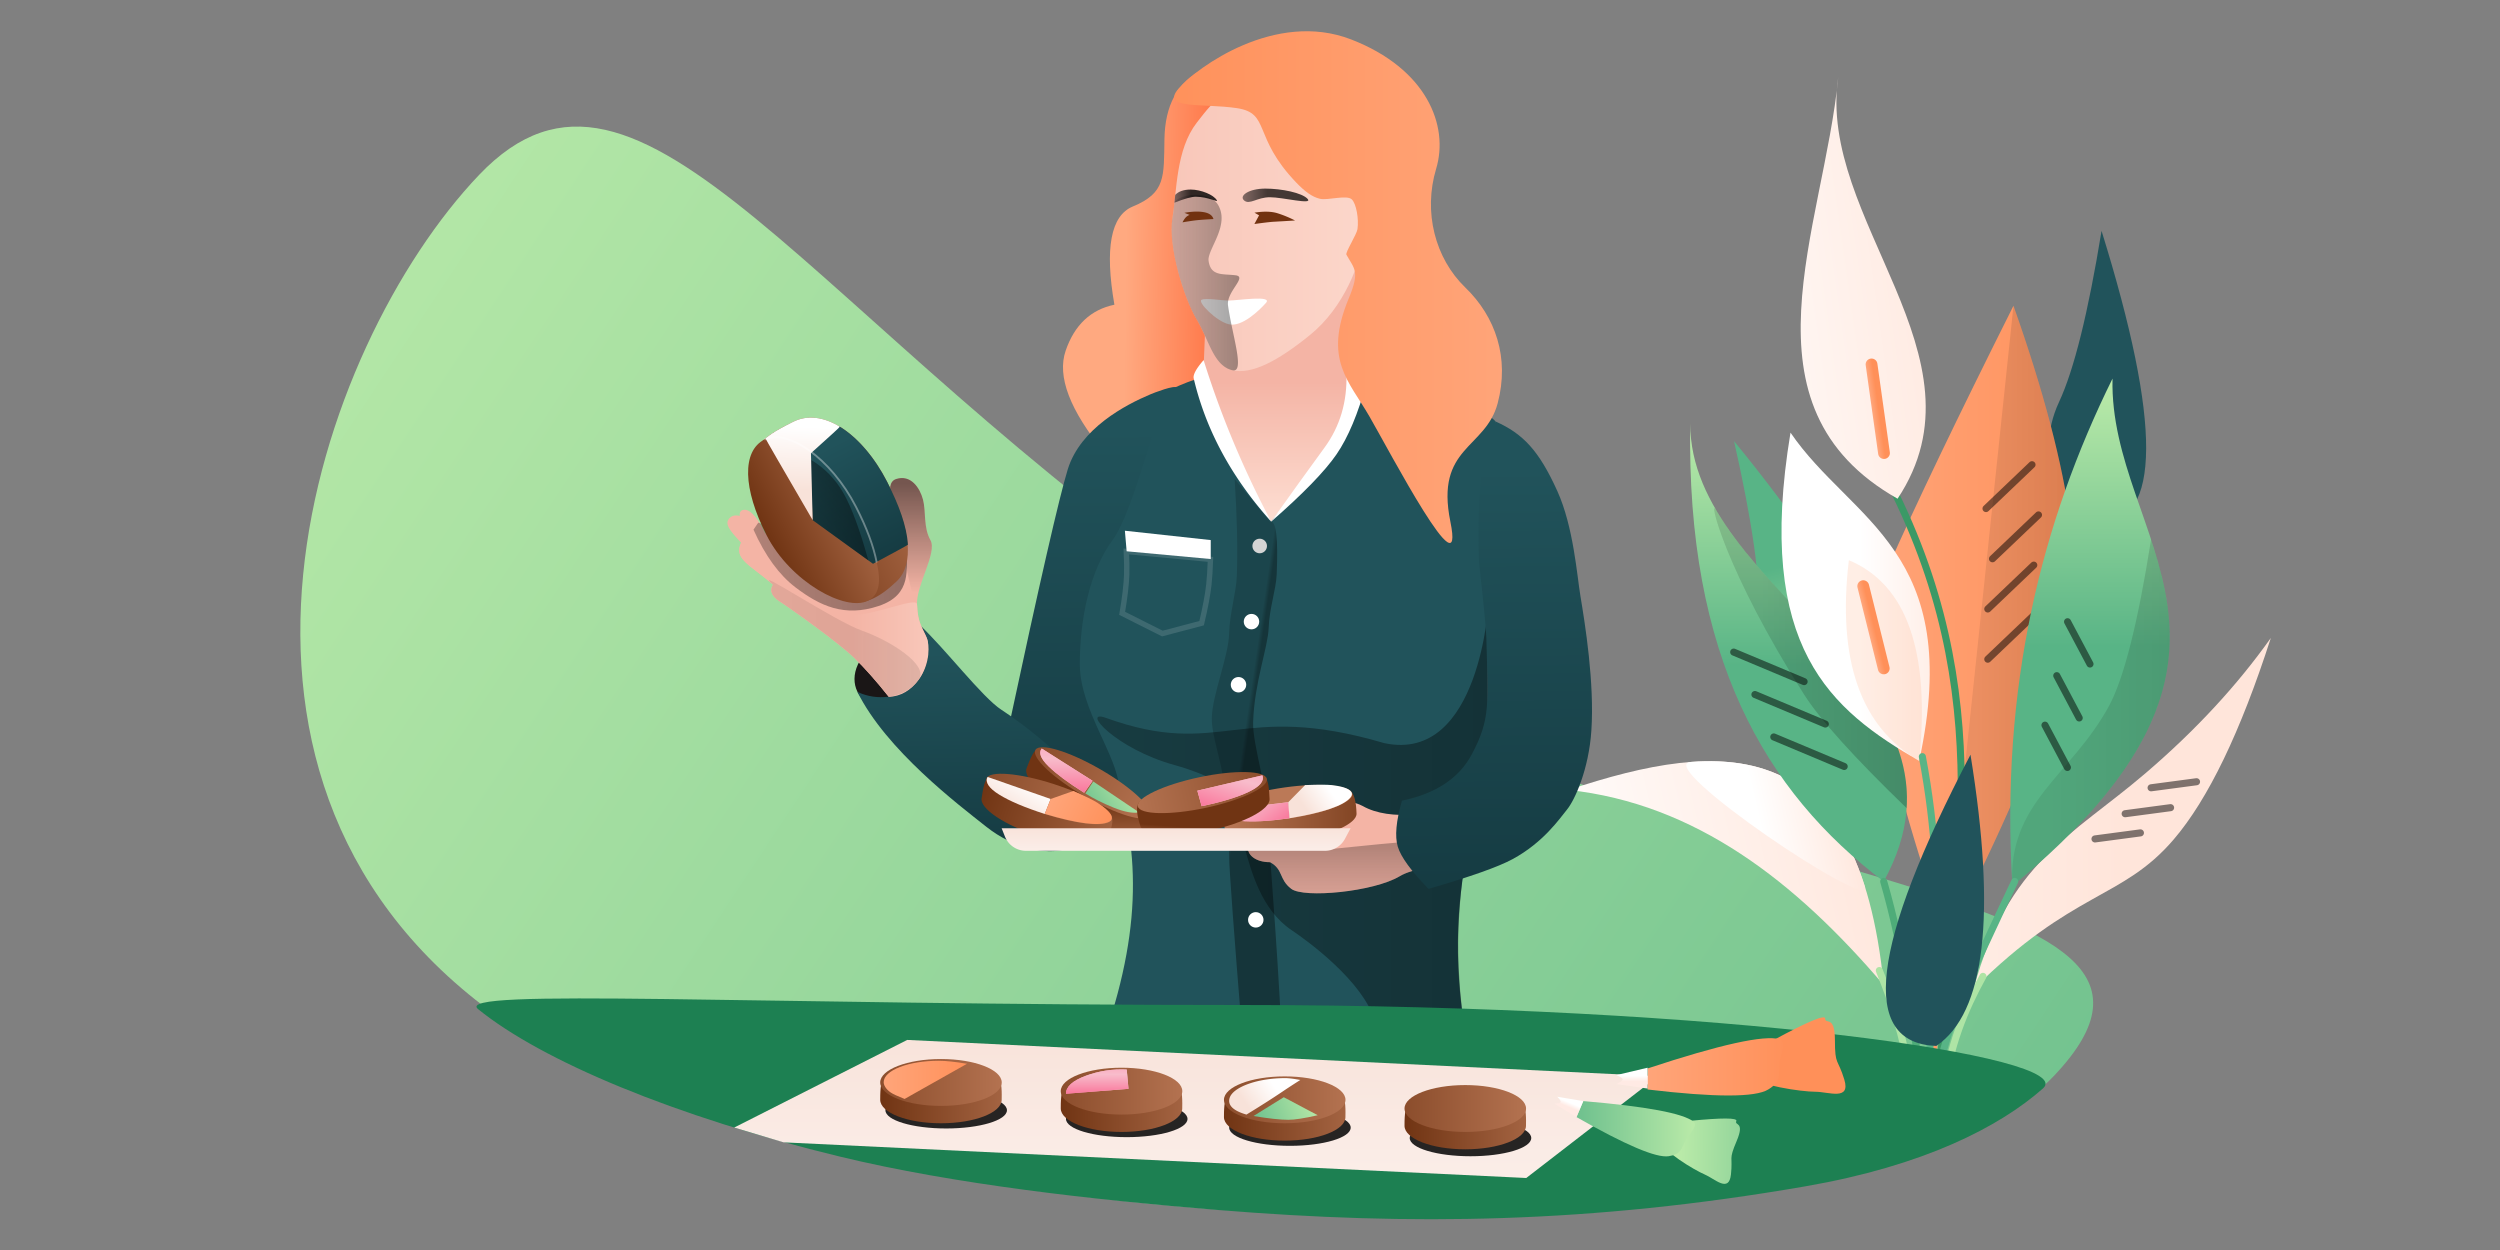
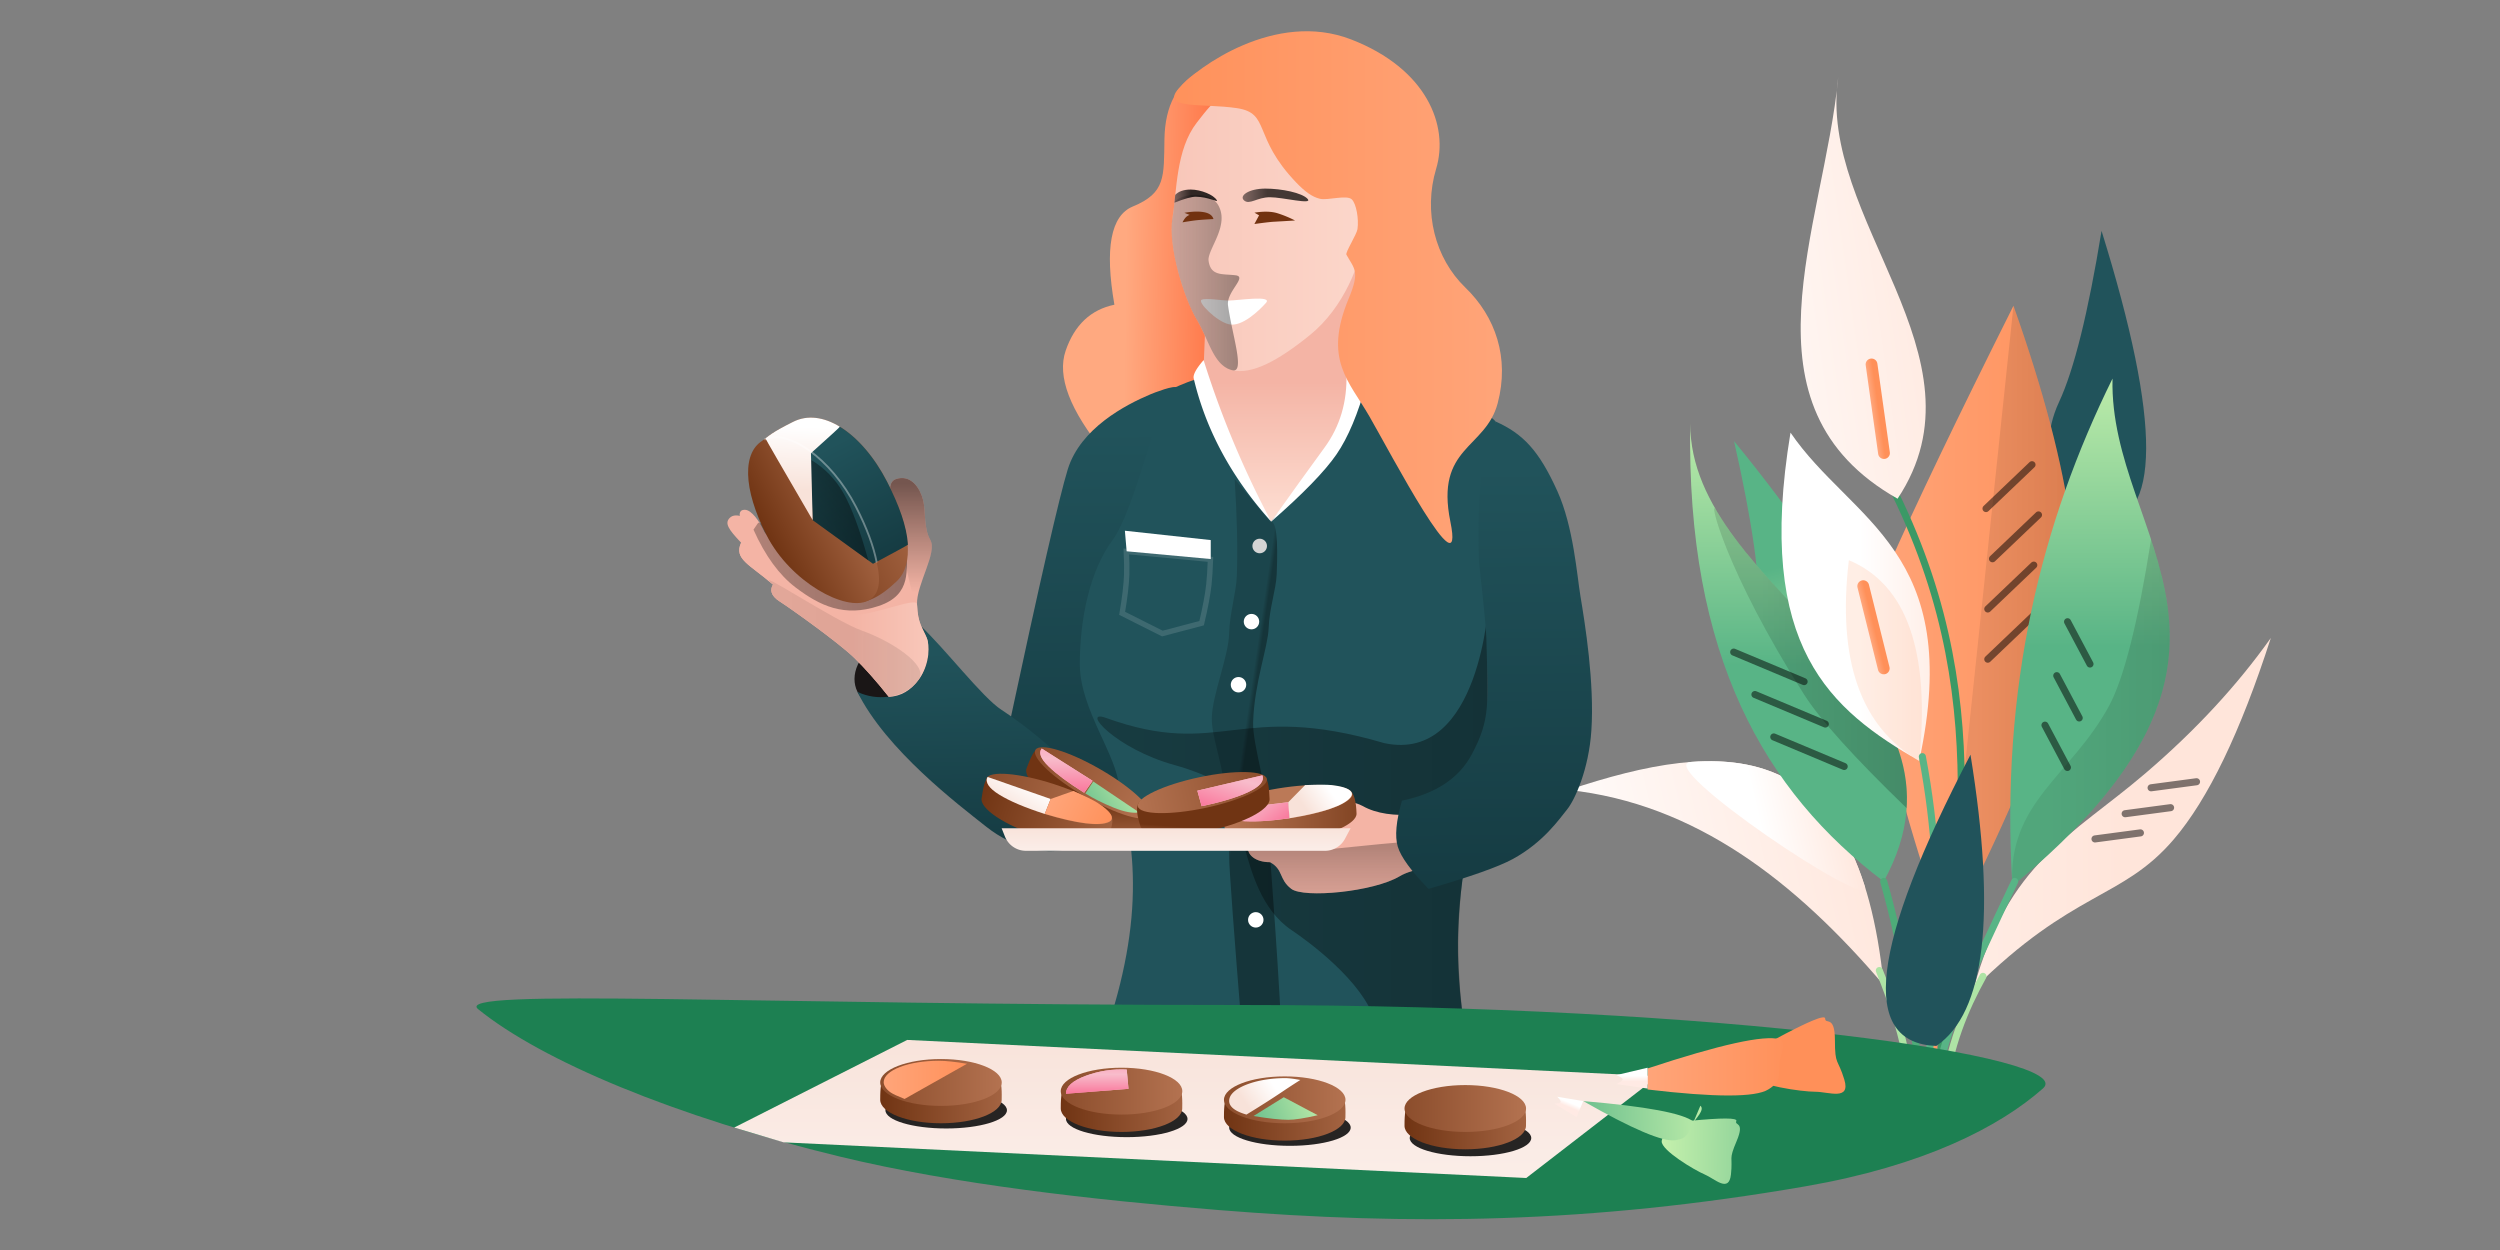
<svg xmlns="http://www.w3.org/2000/svg" xmlns:xlink="http://www.w3.org/1999/xlink" width="1440" height="720">
  <rect width="100%" height="100%" fill="#808080" stroke="none" />
  <defs>
    <linearGradient x1="-36.491%" y1="84.496%" x2="133.07%" y2="16.3%" id="a">
      <stop stop-color="#58B486" offset="0%" />
      <stop stop-color="#CFF6B0" offset="100%" />
    </linearGradient>
    <linearGradient x1="-146.6%" y1="31.644%" x2="50%" y2="31.644%" id="b">
      <stop stop-color="#FFF" offset="0%" />
      <stop stop-color="#FFE5DA" offset="100%" />
    </linearGradient>
    <linearGradient x1="54.667%" y1="0%" x2="56.588%" y2="-30.444%" id="c">
      <stop stop-color="#21535B" offset="0%" />
      <stop stop-color="#3B7F78" offset="100%" />
    </linearGradient>
    <linearGradient x1="43.721%" y1="3.703%" x2="43.721%" y2="107.989%" id="d">
      <stop stop-color="#58B486" offset="0%" />
      <stop stop-color="#58B486" offset="39.374%" />
      <stop stop-color="#CFF6B0" offset="100%" />
    </linearGradient>
    <linearGradient x1="-19.633%" y1="31.644%" x2="104.586%" y2="31.644%" id="e">
      <stop stop-color="#FFF" offset="0%" />
      <stop stop-color="#FFE5DA" offset="100%" />
    </linearGradient>
    <linearGradient x1="50%" y1="31.644%" x2="104.586%" y2="31.644%" id="f">
      <stop stop-color="#FFF" offset="0%" />
      <stop stop-color="#FFE5DA" offset="100%" />
    </linearGradient>
    <linearGradient x1="-20.621%" y1="56.934%" x2="103.133%" y2="56.934%" id="g">
      <stop stop-color="#FFA980" offset="0%" />
      <stop stop-color="#FF9059" offset="100%" />
    </linearGradient>
    <linearGradient x1="24.152%" y1="56.934%" x2="146.815%" y2="56.934%" id="h">
      <stop stop-opacity=".4" offset="0%" />
      <stop offset="100%" />
    </linearGradient>
    <linearGradient x1="50%" y1="100%" x2="50%" y2="-9.354%" id="i">
      <stop stop-color="#58B486" offset="0%" />
      <stop stop-color="#58B486" offset="43.112%" />
      <stop stop-color="#CFF6B0" offset="100%" />
    </linearGradient>
    <linearGradient x1="24.152%" y1="56.934%" x2="146.815%" y2="56.934%" id="j">
      <stop stop-opacity=".4" offset="0%" />
      <stop offset="100%" />
    </linearGradient>
    <linearGradient x1="50%" y1="100%" x2="50%" y2="-9.354%" id="k">
      <stop stop-color="#58B486" offset="0%" />
      <stop stop-color="#58B486" offset="43.112%" />
      <stop stop-color="#CFF6B0" offset="100%" />
    </linearGradient>
    <linearGradient x1="24.152%" y1="56.934%" x2="146.815%" y2="56.934%" id="l">
      <stop stop-opacity=".4" offset="0%" />
      <stop offset="100%" />
    </linearGradient>
    <linearGradient x1="-19.633%" y1="31.644%" x2="104.586%" y2="31.644%" id="m">
      <stop stop-color="#FFF" offset="0%" />
      <stop stop-color="#FFE5DA" offset="100%" />
    </linearGradient>
    <linearGradient x1="-4.669%" y1="56.934%" x2="57.74%" y2="56.934%" id="n">
      <stop stop-color="#FFA980" offset="0%" />
      <stop stop-color="#FF9059" offset="100%" />
    </linearGradient>
    <linearGradient x1="50%" y1="31.644%" x2="104.586%" y2="31.644%" id="o">
      <stop stop-color="#FFF" offset="0%" />
      <stop stop-color="#FFE5DA" offset="100%" />
    </linearGradient>
    <linearGradient x1="-4.669%" y1="56.934%" x2="57.74%" y2="56.934%" id="p">
      <stop stop-color="#FFA980" offset="0%" />
      <stop stop-color="#FF9059" offset="100%" />
    </linearGradient>
    <linearGradient x1="54.606%" y1="0%" x2="56.501%" y2="-30.444%" id="q">
      <stop stop-color="#21535B" offset="0%" />
      <stop stop-color="#3B7F78" offset="100%" />
    </linearGradient>
    <linearGradient x1="78.289%" y1="66.22%" x2="38.259%" y2="41.945%" id="r">
      <stop stop-color="#FFA980" offset="0%" />
      <stop stop-color="#FF6A3A" offset="100%" />
    </linearGradient>
    <linearGradient x1="48.14%" y1="10.051%" x2="48.419%" y2="109.445%" id="t">
      <stop stop-color="#21535B" offset="0%" />
      <stop stop-color="#143940" offset="100%" />
    </linearGradient>
    <linearGradient x1="61.407%" y1="0%" x2="66.103%" y2="-30.444%" id="v">
      <stop stop-color="#21535B" offset="0%" />
      <stop stop-color="#3B7F78" offset="100%" />
    </linearGradient>
    <linearGradient x1="60.253%" y1="108.174%" x2="60.253%" y2="50%" id="w">
      <stop stop-color="#FFE5DA" offset="0%" />
      <stop stop-color="#F4B4A5" offset="100%" />
    </linearGradient>
    <linearGradient x1="212.095%" y1="39.203%" x2="-85.75%" y2="39.203%" id="x">
      <stop stop-color="#F4B4A5" offset="0%" />
      <stop stop-color="#FFE5DA" offset="100%" />
    </linearGradient>
    <linearGradient x1="208.045%" y1="42.154%" x2="13.874%" y2="42.154%" id="y">
      <stop stop-color="#C99B9B" stop-opacity=".46" offset="0%" />
      <stop offset="100%" />
    </linearGradient>
    <linearGradient x1="180.402%" y1="42.154%" x2="62.051%" y2="42.154%" id="z">
      <stop stop-color="#C99B9B" stop-opacity=".46" offset="0%" />
      <stop offset="100%" />
    </linearGradient>
    <linearGradient x1="180.402%" y1="42.154%" x2="62.051%" y2="42.154%" id="A">
      <stop stop-color="#C99B9B" stop-opacity=".46" offset="0%" />
      <stop offset="100%" />
    </linearGradient>
    <linearGradient x1="-20.621%" y1="56.934%" x2="103.133%" y2="56.934%" id="B">
      <stop stop-color="#FFA980" offset="0%" />
      <stop stop-color="#FF9059" offset="100%" />
    </linearGradient>
    <linearGradient x1="50.625%" y1="40.474%" x2="48.488%" y2="37.623%" id="C">
      <stop offset="0%" />
      <stop stop-opacity=".46" offset="100%" />
    </linearGradient>
    <linearGradient x1="103.633%" y1="40.474%" x2="-79.688%" y2="40.474%" id="D">
      <stop offset="0%" />
      <stop stop-opacity=".46" offset="100%" />
    </linearGradient>
    <linearGradient x1="158.606%" y1="39.203%" x2="60.253%" y2="39.203%" id="E">
      <stop stop-color="#FFE5DA" offset="0%" />
      <stop stop-color="#F4B4A5" offset="100%" />
    </linearGradient>
    <linearGradient x1="20.468%" y1="17.585%" x2="20.468%" y2="170.625%" id="F">
      <stop offset="0%" />
      <stop stop-color="#C99B9B" stop-opacity=".46" offset="100%" />
    </linearGradient>
    <linearGradient x1="47.765%" y1="10.051%" x2="48.101%" y2="109.445%" id="G">
      <stop stop-color="#21535B" offset="0%" />
      <stop stop-color="#143940" offset="100%" />
    </linearGradient>
    <linearGradient x1="50%" y1="55.123%" x2="177.233%" y2="55.123%" id="H">
      <stop stop-color="#1A1616" offset="0%" />
      <stop stop-color="#48200A" offset="100%" />
    </linearGradient>
    <linearGradient x1="37.27%" y1="11.459%" x2="39.182%" y2="107.35%" id="I">
      <stop stop-color="#21535B" offset="0%" />
      <stop stop-color="#143940" offset="100%" />
    </linearGradient>
    <linearGradient x1="158.606%" y1="39.203%" x2="100%" y2="39.203%" id="J">
      <stop stop-color="#FFE5DA" offset="0%" />
      <stop stop-color="#F4B4A5" offset="100%" />
    </linearGradient>
    <linearGradient x1="158.606%" y1="39.203%" x2="100%" y2="39.203%" id="K">
      <stop stop-color="#FFE5DA" offset="0%" />
      <stop stop-color="#F4B4A5" offset="100%" />
    </linearGradient>
    <linearGradient x1="100%" y1="6.485%" x2="100%" y2="78.993%" id="L">
      <stop offset="0%" />
      <stop stop-opacity="0" offset="100%" />
    </linearGradient>
    <linearGradient x1="158.606%" y1="39.203%" x2="60.253%" y2="39.203%" id="M">
      <stop stop-color="#FFE5DA" offset="0%" />
      <stop stop-color="#F4B4A5" offset="100%" />
    </linearGradient>
    <linearGradient x1="103.633%" y1="40.474%" x2="-79.688%" y2="40.474%" id="N">
      <stop offset="0%" />
      <stop stop-opacity=".46" offset="100%" />
    </linearGradient>
    <linearGradient x1="0%" y1="55.357%" x2="145.007%" y2="55.357%" id="O">
      <stop stop-color="#703413" offset="0%" />
      <stop stop-color="#BB7957" offset="100%" />
    </linearGradient>
    <linearGradient x1="0%" y1="55.357%" x2="145.007%" y2="55.357%" id="P">
      <stop stop-color="#703413" offset="0%" />
      <stop stop-color="#BB7957" offset="100%" />
    </linearGradient>
    <linearGradient x1="45.288%" y1="10.051%" x2="45.995%" y2="109.445%" id="Q">
      <stop stop-color="#21535B" offset="0%" />
      <stop stop-color="#143940" offset="100%" />
    </linearGradient>
    <linearGradient x1="103.633%" y1="40.474%" x2="-79.688%" y2="40.474%" id="R">
      <stop offset="0%" />
      <stop stop-opacity=".46" offset="100%" />
    </linearGradient>
    <linearGradient x1="61.282%" y1="12.414%" x2="33.829%" y2="76.31%" id="S">
      <stop stop-color="#FFF" offset="0%" />
      <stop stop-color="#F8E2D9" offset="100%" />
    </linearGradient>
    <linearGradient x1="103.633%" y1="44.358%" x2="-79.809%" y2="42.669%" id="T">
      <stop offset="0%" />
      <stop stop-opacity=".46" offset="100%" />
    </linearGradient>
    <linearGradient x1="65.689%" y1="42.317%" x2="126.806%" y2="77.593%" id="U">
      <stop stop-color="#703413" offset="0%" />
      <stop stop-color="#BB7957" offset="100%" />
    </linearGradient>
    <linearGradient x1="-67.967%" y1="55.357%" x2="118.359%" y2="55.357%" id="V">
      <stop stop-color="#703413" offset="0%" />
      <stop stop-color="#BB7957" offset="100%" />
    </linearGradient>
    <linearGradient x1="8.626%" y1="48.129%" x2="119.156%" y2="48.714%" id="W">
      <stop stop-color="#FB98B4" offset="0%" />
      <stop stop-color="#F6D8DC" offset="100%" />
    </linearGradient>
    <linearGradient x1="50%" y1="7.435%" x2="50%" y2="100%" id="Y">
      <stop stop-color="#F9B4C6" offset="0%" />
      <stop stop-color="#F8BCCB" offset="16.094%" />
      <stop stop-color="#F9789C" offset="100%" />
    </linearGradient>
    <linearGradient x1="-36.491%" y1="81.447%" x2="133.07%" y2="19.279%" id="Z">
      <stop stop-color="#58B486" offset="0%" />
      <stop stop-color="#CFF6B0" offset="100%" />
    </linearGradient>
    <linearGradient x1="0%" y1="50.66%" x2="132.582%" y2="57.507%" id="aa">
      <stop stop-color="#BB7957" offset="0%" />
      <stop stop-color="#703413" offset="100%" />
    </linearGradient>
    <linearGradient x1="-67.967%" y1="50.3%" x2="22.163%" y2="54.597%" id="ab">
      <stop stop-color="#703413" offset="0%" />
      <stop stop-color="#BB7957" offset="100%" />
    </linearGradient>
    <linearGradient x1="8.626%" y1="48.246%" x2="119.156%" y2="48.795%" id="ac">
      <stop stop-color="#FB98B4" offset="0%" />
      <stop stop-color="#F6D8DC" offset="100%" />
    </linearGradient>
    <linearGradient x1="50%" y1="7.435%" x2="50%" y2="100%" id="ae">
      <stop stop-color="#F9B4C6" offset="0%" />
      <stop stop-color="#F8BCCB" offset="16.094%" />
      <stop stop-color="#F9789C" offset="100%" />
    </linearGradient>
    <linearGradient x1="70.491%" y1="39.577%" x2="20.629%" y2="57.296%" id="af">
      <stop stop-color="#FFF" offset="0%" />
      <stop stop-color="#F8E2D9" offset="100%" />
    </linearGradient>
    <linearGradient x1="107.315%" y1="52.297%" x2="126.806%" y2="77.593%" id="ag">
      <stop stop-color="#703413" offset="0%" />
      <stop stop-color="#BB7957" offset="100%" />
    </linearGradient>
    <linearGradient x1="0%" y1="55.357%" x2="145.007%" y2="55.357%" id="ai">
      <stop stop-color="#703413" offset="0%" />
      <stop stop-color="#BB7957" offset="100%" />
    </linearGradient>
    <linearGradient x1="70.491%" y1="24.854%" x2="20.629%" y2="67.602%" id="aj">
      <stop stop-color="#FFF" offset="0%" />
      <stop stop-color="#F8E2D9" offset="100%" />
    </linearGradient>
    <linearGradient x1="-20.621%" y1="56.934%" x2="103.133%" y2="56.934%" id="ak">
      <stop stop-color="#FFA980" offset="0%" />
      <stop stop-color="#FF9059" offset="100%" />
    </linearGradient>
    <linearGradient x1="50%" y1="268.631%" x2="50%" y2="-13.247%" id="al">
      <stop stop-color="#FFF" offset="0%" />
      <stop stop-color="#F8E2D9" offset="100%" />
    </linearGradient>
    <linearGradient x1="50%" y1="0%" x2="50%" y2="44.77%" id="am">
      <stop stop-color="#FFEAE4" offset="0%" />
      <stop stop-color="#FFF" offset="100%" />
    </linearGradient>
    <linearGradient x1="50%" y1="47.195%" x2="-48.976%" y2="56.018%" id="an">
      <stop stop-color="#FFEAE4" offset="0%" />
      <stop stop-color="#FFF" offset="100%" />
    </linearGradient>
    <linearGradient x1="50%" y1="268.631%" x2="50%" y2="-13.247%" id="ap">
      <stop stop-color="#FFF" offset="0%" />
      <stop stop-color="#F8E2D9" offset="100%" />
    </linearGradient>
    <linearGradient x1="-14.623%" y1="40.474%" x2="-144.748%" y2="40.474%" id="aq">
      <stop offset="0%" />
      <stop stop-opacity=".46" offset="100%" />
    </linearGradient>
    <linearGradient x1="0%" y1="55.357%" x2="145.007%" y2="55.357%" id="ar">
      <stop stop-color="#703413" offset="0%" />
      <stop stop-color="#BB7957" offset="100%" />
    </linearGradient>
    <linearGradient x1="-67.967%" y1="55.357%" x2="118.359%" y2="55.357%" id="as">
      <stop stop-color="#703413" offset="0%" />
      <stop stop-color="#BB7957" offset="100%" />
    </linearGradient>
    <linearGradient x1="-20.621%" y1="56.934%" x2="103.133%" y2="56.934%" id="at">
      <stop stop-color="#FFA980" offset="0%" />
      <stop stop-color="#FF9059" offset="100%" />
    </linearGradient>
    <linearGradient x1="8.626%" y1="49.603%" x2="119.156%" y2="49.728%" id="au">
      <stop stop-color="#FB98B4" offset="0%" />
      <stop stop-color="#F6D8DC" offset="100%" />
    </linearGradient>
    <linearGradient x1="50%" y1="7.435%" x2="50%" y2="100%" id="aw">
      <stop stop-color="#F9B4C6" offset="0%" />
      <stop stop-color="#F8BCCB" offset="16.094%" />
      <stop stop-color="#F9789C" offset="100%" />
    </linearGradient>
    <linearGradient x1="70.491%" y1="40.14%" x2="20.629%" y2="56.902%" id="ax">
      <stop stop-color="#FFF" offset="0%" />
      <stop stop-color="#F8E2D9" offset="100%" />
    </linearGradient>
    <linearGradient x1="-36.491%" y1="61.514%" x2="133.07%" y2="38.751%" id="ay">
      <stop stop-color="#58B486" offset="0%" />
      <stop stop-color="#CFF6B0" offset="100%" />
    </linearGradient>
    <linearGradient x1="-20.621%" y1="54.603%" x2="0%" y2="66.748%" id="az">
      <stop stop-color="#FFA980" offset="0%" />
      <stop stop-color="#FF9059" offset="100%" />
    </linearGradient>
    <linearGradient x1="-20.621%" y1="56.934%" x2="103.133%" y2="56.934%" id="aA">
      <stop stop-color="#FFA980" offset="0%" />
      <stop stop-color="#FF9059" offset="100%" />
    </linearGradient>
    <linearGradient x1="54.997%" y1="64.961%" x2="54.997%" y2="38.049%" id="aB">
      <stop stop-color="#FFEAE4" offset="0%" />
      <stop stop-color="#FFF" offset="100%" />
    </linearGradient>
    <linearGradient x1="207.733%" y1="10.269%" x2="-12.029%" y2="87.198%" id="aC">
      <stop stop-color="#58B486" offset="0%" />
      <stop stop-color="#CFF6B0" offset="100%" />
    </linearGradient>
    <linearGradient x1="-36.491%" y1="66.514%" x2="133.07%" y2="33.867%" id="aD">
      <stop stop-color="#58B486" offset="0%" />
      <stop stop-color="#CFF6B0" offset="100%" />
    </linearGradient>
    <linearGradient x1="54.997%" y1="64.961%" x2="54.997%" y2="38.049%" id="aE">
      <stop stop-color="#FFEAE4" offset="0%" />
      <stop stop-color="#FFF" offset="100%" />
    </linearGradient>
    <path d="M81.92 4.126C67.29 10.271 41.429 23.801 34.14 47.429 29.28 63.182 17.9 112.888 0 196.55l22.635 15.677c4.775 28.903 9.803 43.212 15.082 42.926 3.41-.185 16.105-12.756 24.143-22.905 5.368-6.776 7.059-16.321 5.073-28.634C90.236 76.885 100.233 9.175 96.923.48c-.78-2.051-13.678 3.088-15.003 3.645Z" id="s" />
    <path d="M45.822 398.966C75.213 327.67 77.15 277.718 63.636 230.813c-.503-17.909-22.545-44.973-22.545-71.168 0-26.194 5.764-53.813 18.831-71.45C73.175 70.308 87.623 3.948 92.924 1.556c17.756-8.01 15.857-5.687 22.397-7.048 16.76-3.485 54.33-10.785 83.312-3.864 28.981 6.921 73.945 19.572 81.975 29.218-3.58 20.544-5.81 152.733-3.978 184.263 1.832 31.53-34.454 85.62-8.207 193.495 2.752 11.314 2.455 29.103.28 41.446-28.885.097-67.412-3.706-115.582-11.407-72.256-11.553-107.441-28.348-107.3-28.693Z" id="u" />
    <path d="m14.86 7 29.286 18.609-4.849 6.858c-9.112-5.682-15.945-10.743-20.498-15.185-4.554-4.44-5.867-7.868-3.94-10.282Z" id="X" />
    <path d="M12.122 6.996 45.009 26.98l-5.11 7.71c-10.416-5.949-18.193-11.383-23.332-16.303-5.139-4.92-6.62-8.717-4.445-11.39Z" id="ad" />
    <path d="M14.333 6.663 47.22 26.647l-5.111 7.71c-10.416-5.949-18.193-11.383-23.332-16.303-5.139-4.92-6.62-8.717-4.445-11.39Z" id="ah" />
    <path d="M12.122 6.996 45.009 26.98l-5.11 7.71c-10.416-5.949-18.193-11.383-23.332-16.303-5.139-4.92-6.62-8.717-4.445-11.39Z" id="ao" />
    <path d="m39 12.166-1.013-11.09C29.8.672 21.92 1.873 14.352 4.68 6.784 7.486 3 10.926 3 15l36-2.834Z" id="av" />
  </defs>
  <g fill="none" fill-rule="evenodd">
-     <path d="M195.756 619.887c113.972 119.64 693.915 104.681 891.285-30.903 197.37-135.585 109.395-389.84 15.692-488.203-93.702-98.364-187.425 82.271-434.875 252.26-247.45 169.987-586.073 147.205-472.102 266.846Z" fill="url(#a)" fill-rule="nonzero" transform="matrix(-1 0 0 1 1378.66 0)" />
    <path d="M233.788 528.673c19.772-73.29 56.444-87.846 99.258-124.49 28.542-24.43 52.527-50.337 71.953-77.72-17.48 54.259-36.148 92.964-56.002 116.117-29.782 34.728-57.782 29.014-115.21 86.093Z" fill="url(#b)" transform="translate(903.001 40.997)" />
    <path d="M303.577 260.716c22.548 3.777 43.242-32.45 32.007-66.864-6.309-19.326-10.413-52.964-12.311-100.913-47.833 106.038-54.398 161.963-19.696 167.777Z" fill="url(#c)" fill-rule="nonzero" transform="scale(-1 1) rotate(-7 -116.352 12651.391)" />
    <path d="M123.542 374.616c22.547 3.774 43.246-32.457 32.017-66.87-6.306-19.326-10.404-52.964-12.295-100.913C95.415 312.88 88.84 368.808 123.542 374.616Z" fill="url(#d)" fill-rule="nonzero" transform="scale(-1 1) rotate(15 -607.202 -4106.986)" />
    <path d="M166.79 545.133c-36.209-69.78-82.168-126.19-151.616-150.39 93.22-8.852 170.377 4.496 151.616 150.39Z" fill="url(#e)" transform="rotate(-13 723.812 -3473.39)" />
    <path d="M80.413 387.835c44.602 6.826 76.757 30.852 81.627 92.584 1.296 16.43-103.313-95.903-81.627-92.584Z" fill="url(#f)" transform="rotate(-13 751.166 -3507.359)" />
    <path d="M218.42 499.104c-38.296-106.663-49.568-177.85-33.815-213.564 15.753-35.713 39.805-85.849 72.155-150.407 34.641 97.545 44.152 168.606 28.533 213.182-19.022 52.15-41.313 102.414-66.873 150.79Z" fill="url(#g)" transform="translate(903.001 40.997)" />
    <path d="m218.42 499.104 38.34-363.971c34.641 97.545 44.152 168.606 28.533 213.182-19.022 52.15-41.313 102.414-66.873 150.79Z" fill="url(#h)" opacity=".2" style="mix-blend-mode:overlay" transform="translate(903.001 40.997)" />
    <path d="M1091.486 283.975c62.228 126.906 31.255 232.733 25.06 344.163" stroke="#3B9966" stroke-width="4.076" stroke-linecap="round" stroke-linejoin="round" />
    <path stroke="#000" stroke-width="4.076" opacity=".5" style="mix-blend-mode:soft-light" stroke-linecap="round" stroke-linejoin="round" d="m267.431 226.673-26.486 25.26M271.166 255.595l-26.486 25.26M268.45 284.517l-26.487 25.26M268.45 313.44l-26.487 25.26" transform="translate(903.001 40.997)" />
    <path d="M256.134 469.345c163.442-134.832 55.443-199.258 57.673-292.275-40.9 82.854-64.676 177.218-57.673 292.275Z" fill="url(#i)" fill-rule="nonzero" transform="translate(903.001 40.997)" />
    <path d="M256.134 469.345c105.444-86.987 97.91-144.67 79.885-199.631-7.592 48.17-15.679 80.16-24.262 95.97-21.827 40.207-58.56 55.415-55.623 103.661Z" fill="url(#j)" opacity=".2" style="mix-blend-mode:overlay" transform="translate(903.001 40.997)" />
    <path d="M182.008 466.727C113.75 415.197 68.154 337.119 70.591 202.775c-.529 97.444 173.515 151.044 111.417 263.952Z" fill="url(#k)" fill-rule="nonzero" transform="translate(903.001 40.997)" />
    <path d="M85.418 252.663c33.977 57.942 114.222 104.263 109.807 171.847-30.176-29.17-49.865-50.99-59.067-65.462-45.677-71.837-55.416-114.36-50.74-106.385Z" fill="url(#l)" opacity=".3" style="mix-blend-mode:overlay" transform="translate(903.001 40.997)" />
    <path d="M173.025 248.758c65.27-73.467-23.752-165.921-.015-245.253-20.593 85.579-85.755 179.438.015 245.253Z" fill="url(#m)" transform="rotate(-8 908.305 -6310.128)" />
    <path d="M178.593 165.281a3.396 3.396 0 0 1 3.396 3.396l.003 51.59a3.396 3.396 0 0 1-6.791 0l-.003-51.59a3.395 3.395 0 0 1 3.395-3.396Z" fill="url(#n)" transform="rotate(-8 923.239 -6241.787)" />
    <path d="M202.454 397.304c-50.719-29.37-94.7-64.981-74.125-189.111 34.988 51.3 100.402 67.861 74.125 189.11Z" fill="url(#o)" transform="translate(903.001 40.997)" />
    <path d="M1105.455 438.3c-33.812-19.579-47.315-58.125-40.508-115.638 33.427 14.055 46.93 52.602 40.508 115.639Z" fill="#FFAA80" opacity=".2" />
    <path d="M176.132 292.52a3.396 3.396 0 0 1 3.396 3.396l.005 48.876a3.396 3.396 0 0 1-6.791 0l-.006-48.876a3.395 3.395 0 0 1 3.395-3.396Z" fill="url(#p)" transform="rotate(-14 794.582 -3336.324)" />
    <path stroke="#FF9866" stroke-width="4.076" stroke-linecap="round" stroke-linejoin="round" d="M1113.829 629.496v-46.472" />
    <path d="M1115.087 629.496c1.827-30.81 21.061-70.367 45.378-121.772" stroke="#58B486" stroke-width="4.076" stroke-linecap="round" stroke-linejoin="round" />
    <path d="M1119.497 629.496c3.44-26.892 12.107-48.05 22.688-67.108M1082.49 559.036c6.964 17.36 16.355 42.815 17.992 70.46" stroke="#AEE4A5" stroke-width="4.076" stroke-linecap="round" stroke-linejoin="round" />
    <path d="M1107.273 631.226c-4.882-41.473-10.545-82.852-22.263-123.502" stroke="#4EAC79" stroke-width="4.076" stroke-linecap="round" stroke-linejoin="round" />
    <path d="M1107.273 435.824c16.163 86.223 2.696 129.569 4.253 193.672" stroke="#58B486" stroke-width="4.076" stroke-linecap="round" stroke-linejoin="round" />
    <path stroke="#000" stroke-width="4.076" opacity=".5" style="mix-blend-mode:soft-light" stroke-linecap="round" stroke-linejoin="round" d="m287.91 317.119 12.926 24.357M281.693 348.187l12.926 24.357M274.901 376.698l12.926 24.358" transform="translate(903.001 40.997)" />
    <path d="M212.301 561.476c28.143-19.095 34.711-75.02 19.705-167.778-57.587 110.173-64.155 166.099-19.705 167.778Z" fill="url(#q)" fill-rule="nonzero" transform="translate(903.001 40.997)" />
    <path stroke="#000" stroke-width="4.076" opacity=".5" style="mix-blend-mode:soft-light" stroke-linecap="round" stroke-linejoin="round" d="m95.609 334.61 40.549 17.001M107.833 359.048l40.55 17.002M118.7 383.487l40.549 17.001M303.713 442.227l26.173-3.486M321.083 427.703l26.173-3.485M336.024 412.769l26.173-3.486" transform="translate(903.001 40.997)" />
    <path d="M715.41 274.018c26.89-16.573 40.334-32.679 40.332-48.317-.002-15.639-5.978-27.016-17.927-34.133 15.896-28.87 18.69-47.85 8.385-56.943-15.459-13.639-11.288-22.016-4.554-42.731 5.78-17.786 4.017-33.38-8.229-45.702-8.371 7.002-13.142 10.503-14.313 10.503-8.275-.002-10.908 7.41-7.899 22.235l-79.393 149.051 83.598 46.037Z" fill="url(#r)" fill-rule="nonzero" transform="scale(-1 1) rotate(-19 0 4305.95)" />
    <g>
      <g transform="translate(416.84 18)">
        <g transform="translate(164.044 204.936)" fill-rule="nonzero">
          <use fill="url(#t)" xlink:href="#s" />
          <use fill="url(#v)" xlink:href="#u" />
        </g>
        <g transform="matrix(-1 0 0 1 448.28 0)">
          <path d="M94.457 228.066c-8.1-16.7-6.142-35.687-6.685-48.874-1.14-27.71-6.012-44.362-6.99-49.638-1.445-7.786 28.59 5.648 90.107 40.3l.75 18.85c1.2 15.398-2.717 29.771-11.751 43.119-4.906 7.247-6.075 16.16-10.954 25.487-2.738 5.234-8.075 13.614-16.014 25.139-20.242-25.122-33.063-43.25-38.463-54.383Z" fill="url(#w)" />
          <path d="M132.92 282.449a554.75 554.75 0 0 0 21.718-45.85 538.21 538.21 0 0 0 17.212-47.182c4.287 4.96 6.187 8.473 5.7 10.54-3.13 13.292-7.84 26.145-14.132 38.56-7.76 15.311-17.926 29.955-30.498 43.932Z" fill="#FFF" />
          <path d="M78.696 204.93c-1.14-27.71 3.064-70.1 2.086-75.376-1.445-7.786 28.59 5.648 90.107 40.3l.75 18.85c1.2 15.398-2.717 29.771-11.751 43.119-25.89-14.873-42.81-25.104-50.761-30.693-14.04-9.872-30.235 8.554-30.43 3.8Z" opacity=".12" style="mix-blend-mode:overlay" />
          <ellipse fill="#FFF" cx="139.538" cy="296.489" rx="4.201" ry="4.199" />
          <path d="M110.377 174.795c18.986 15.487 33.941 22.988 44.86 20.472 10.917-2.516 13.446-17.366 20.62-29.307 7.174-11.941 16.56-41.889 13.956-58.07-2.604-16.182-2.015-39.641-13.956-55.141-11.941-15.5-14.306-17.79-36.279-19.793-21.973-2.004-52.765-2.094-57.113 22.824-4.348 24.918-5.446 38.34-3.59 58.17 1.857 19.831 12.517 45.359 31.502 60.845Z" fill="url(#x)" />
          <path d="M135.909 156.457c4.096 4.583 13.907 13.964 21.23 12.36 7.322-1.602 18.52-13.016 15.822-14.156-2.697-1.14-11.047.447-15.822.447-4.776 0-25.327-3.235-21.23 1.349Z" fill="#FFF" />
          <path d="M155.236 195.267c10.918-2.516 13.447-17.366 20.621-29.307 7.174-11.941 16.56-41.889 13.956-58.07a144.96 144.96 0 0 1-.85-6.318c-.093-.8.281 1.979-.272-2.431-.554-4.41-17.862-8.356-24.611 0-8.097 11.759 5.34 26.003 4.94 32.759-1.119 9.405-8.047 7.703-15.644 8.676-6.92.886 5.503 9.433 4.402 17.378-2.35 16.962-9.977 39.026-2.542 37.313Z" fill="url(#y)" opacity=".359" style="mix-blend-mode:overlay" />
          <path d="M164.173 97.418c1.79-3.174 9.185-6.237 15.12-6.237 3.956 0 6.916 1.021 8.88 3.063l.51 4.523c-5.778-2.322-9.918-3.47-12.42-3.442-7.324.078-12.88 3.492-12.09 2.093Z" fill="url(#z)" opacity=".813" style="mix-blend-mode:overlay" />
          <path d="M148.511 97.47c3.116-2.711-2.737-6.837-12.165-6.837-9.429 0-21.278 2.412-24.44 5.963-3.164 3.551 14.33-.987 21.74-.987 7.41 0 11.75 4.571 14.865 1.86Z" fill="url(#A)" opacity=".729" style="mix-blend-mode:overlay" />
          <path d="M166.157 108.174c.614-2.102 2.461-3.424 5.542-3.967 3.08-.543 6.816-.42 11.207.372l-2.999 1.203c.896.352 1.64.843 2.231 1.473.592.63 1.213 1.568 1.863 2.812-3.973-.682-7.084-1.125-9.333-1.328-2.25-.203-5.086-.392-8.51-.565ZM119.167 109.006a64.824 64.824 0 0 1 9.948-4.124c3.493-1.125 7.975-1.253 13.444-.385l-2.666 1.52 2.702 5.019s-7.927-1.142-11.32-1.32c-2.261-.12-6.297-.356-12.108-.71Z" fill="#723210" />
          <path d="M89.586 197.187c-.537 16.168 3.668 30.378 12.614 42.631 8.946 12.253 19.186 26.463 30.72 42.631-18.39-16.081-30.932-28.995-37.626-38.742-6.694-9.747-12.456-23.485-17.285-41.215l11.577-5.305Z" fill="#FFF" />
          <path d="M76.313 221.902c11.917-20.672 26.633-32.67 11.917-68.043-6.576-15.805-3.199-16.91 1.356-25.161.722-1.309-5.949-11.665-6.38-14.747-.847-6.04.747-14.608 3.247-17.072 2.892-2.85 13.8.684 18.385-.373 4.584-1.058 8.937-4.441 13.6-9.298 25.482-26.538 14.745-39.975 34.231-42.916 19.487-2.94 44.16.931 33.6-11.272-10.56-12.202-55.809-45.172-99.35-28.323-43.542 16.849-56.502 49.628-49.02 74.492 7.481 24.865.689 51.538-16.806 68.438-17.496 16.9-25.51 40.554-18.65 66.584 6.986 26.51 36.086 24.942 27.27 68.238-8.815 43.296 34.683-39.876 46.6-60.547Z" fill="url(#B)" />
        </g>
        <path d="M288.014 627.39c7.635-26.583 11.052-44.796 10.251-54.64-3.948-48.51-7.143-90.793-7.143-97.887 0-4.747-1.413-26.81-2.895-40.854-1.483-14.043-7.307-28.38-7.061-38.646.317-13.219 9.617-35.21 9.956-48.323.308-11.888 4.11-23.609 4.457-33.394.55-15.516.13-34.102-1.262-55.756l20.426 24.559c3.446-.786 4.71 9.352 3.794 30.416-.385 8.843-4.234 19.523-4.625 30.772-.393 11.28-8.226 31.372-8.948 54.324-.425 13.528 8.948 39.58 8.948 61.263 0 11.193 4.625 60.103 7.51 119.943.533 11.034-2.714 28.483-9.74 52.347l-23.668-4.125Z" fill="url(#C)" opacity=".363" style="mix-blend-mode:overlay" />
        <ellipse fill="#FFF" cx="309.418" cy="574.74" rx="4.448" ry="4.446" />
        <ellipse fill="#FFF" cx="306.487" cy="511.836" rx="4.448" ry="4.446" />
        <ellipse fill="#FFF" cx="300.406" cy="443.183" rx="4.448" ry="4.446" />
        <ellipse fill="#FFF" cx="296.536" cy="376.409" rx="4.448" ry="4.446" />
        <ellipse fill="#FFF" cx="304.017" cy="340.054" rx="4.448" ry="4.446" />
        <path d="M374.966 569.739c-6.917-22.578-38.28-45.582-47.933-52.032-17.583-11.748-23.34-34.995-26.627-46.25-.488-1.671 36.228 19.092 35.824 17.482-6.216-24.786 4.807-26.246-24.192-42.756-10.98-6.252-32.459-18.06-52.348-23.512-33.98-9.317-54.33-32.505-39.531-27.169 66.73 24.062 76.377-10.177 160.304 14.533 55.937 12.034 59.974-83.666 59.88-77.323-.186 12.788 2.822 40.972-1.814 75.101-4.719 34.735-14.248 69.662-15.365 112.418-.686 26.27 3.093 59.802 9.303 85.325 2.857 11.745 2.559 29.355.28 41.444-19.815-.72-34.352-1.38-43.61-1.982-6.8-.443-16.681-1.454-29.642-3.035 2.926-4.495 22.388-49.666 15.471-72.244Z" fill="url(#D)" opacity=".4" style="mix-blend-mode:overlay" />
        <path d="M430.97 439.455c-15.962 7.232-27.016 11.116-33.162 11.65-11.029.958-21.883-.377-29.654-4.802-4.811-2.74-14.973-3.953-16.768-3.287-10.675 3.959-22.543 8.109-19.885 11.578 2.658 3.47 6.179 8.234 11.857 7.423 3.785-.54 5.796-.54 6.033 0l1.995 8.87h-49.364c0 3.428 4.153 7.744 12.725 7.744 7.755 4.226 4.922 9.79 12.167 15.334 7.245 5.543 47.522 1.74 62.496-7.265 14.974-9.004 57.783-6.014 67.432-17.006 6.434-7.328-2.19-17.408-25.872-30.24Z" fill="url(#E)" />
        <path d="M351.386 470.887h-49.364c0 3.428 4.153 7.744 12.725 7.744 7.755 4.226 4.922 9.79 12.167 15.334 7.245 5.543 47.522 1.74 62.496-7.265 14.974-9.004 57.783-6.014 67.432-17.006 6.434-7.328-28.718-6.93-105.456 1.193Z" fill="url(#F)" opacity=".275" style="mix-blend-mode:soft-light" />
        <path d="M444.652 224.798c15.588 6.98 24.87 16.442 35.577 40.162 9.258 20.508 11.284 48.499 13.243 60.294 2.683 16.152 8.158 49.972 6.316 77.586-1.486 22.282-9.467 39.928-14.126 45.592-4.115 5.003-13.325 18.675-31.172 28.39-8.213 4.47-24.393 10.194-48.541 17.17-10.004-10.313-15.892-18.419-17.666-24.32-1.773-5.9-.974-14.73 2.396-26.489 19.48-4.047 32.88-12.923 40.203-26.627 10.985-20.557 9.382-29.396 8.403-67.3-.126-4.852-1.538-19.439-4.238-43.76-1.227-40.742 1.975-67.642 9.605-80.698Z" fill="url(#G)" fill-rule="nonzero" />
        <path d="M85.764 388.404c-8.802-3.435-14.14-14.206-7.303-25.87 6.836-11.663 25.332-28.149 31.676-22.809 6.344 5.34 10.726 10.694 12.996 16.11 1.513 3.61-3.326 15.165-14.517 34.665-9.366.892-16.983.194-22.852-2.096Z" fill="url(#H)" />
        <path d="M151.226 458.18c16.039 12.708 34.61 16.383 46.387 12.774 11.777-3.61 12.992-18.281 10.741-32.554-2.25-14.273-37.375-40.526-48.322-47.525-10.946-6.999-33.16-36.033-46.797-48.519 11.184 15.735.664 38.952-19.015 41.034-5.125.542-11.1.018-17.203-2.878 16.547 33.462 58.17 64.96 74.21 77.668Z" fill="url(#I)" fill-rule="nonzero" />
        <path d="M9.415 279.69s-1.294-4.054 2.743-4.054 8.539 7.086 10.732 11.509c1.462 2.948 2.203 4.88 2.222 5.796L13.55 284.29l-4.134-4.599Z" fill="url(#J)" />
        <path d="M95.114 383.39c-7.076-8.919-13.664-16.364-19.762-22.334-9.148-8.956-37.538-29.117-43.081-32.612-5.543-3.496-5.518-7.099-3.857-9.715-13.61-11.783-22.672-14.661-18.377-24.142-7.337-7.737-9.7-11.227-6.45-14.374 3.25-3.147 9.973-.306 15.024 4.371 5.05 4.677 23.47 19.027 26.91 21.899 3.44 2.871 12.788 9.216 26.89 6.044 14.103-3.173 29.248-18.94 28.337-26.76-.912-7.82-9.711-25.201-1.37-27.877 8.34-2.677 13.606 4.986 15.42 11.875 1.815 6.889.152 16.041 4.264 23.302 4.112 7.26-8.126 25.615-7.694 37.022.433 11.407 3.134 13.202 5.75 19.723 1.216 3.03 1.131 15.292-4.703 23.522-3.89 5.486-9.657 8.838-17.301 10.056Z" fill="url(#K)" />
        <path d="M100.748 285.767c-.912-7.82-9.711-25.201-1.37-27.877 8.34-2.677 13.606 4.986 15.42 11.875 1.815 6.889.152 16.041 4.264 23.302 4.112 7.26-8.126 25.615-7.694 37.022.433 11.407-9.709-36.501-10.62-44.322Z" fill="url(#L)" opacity=".521" style="mix-blend-mode:overlay" />
        <path d="M95.114 383.39c-7.076-8.919-13.664-16.364-19.762-22.334-9.148-8.956-37.538-29.117-43.081-32.612-5.543-3.496-5.518-7.099-3.857-9.715-13.61-11.783-22.672-14.661-18.377-24.142 7.128-5.047 32.887 15.19 36.327 18.061 1.937 1.617 5.958 20.13 23.343 23.352 13.489 2.5 41.473-10.895 41.661-5.911.433 11.407 3.134 13.202 5.75 19.723 1.216 3.03 2.26 13.893-4.703 23.522-4.643 6.419-10.41 9.77-17.301 10.056Z" fill="url(#M)" />
        <path d="m19.93 283.026-2.765 4.069c6.744 15.042 14.825 26.132 24.244 33.271 14.13 10.71 28.135 17.213 47.78 10.71 19.646-6.504 16.063-21.515 16.063-34.233 0-8.48-3.505-18.326-10.514-29.54l-37.202 29.54-37.606-13.817Z" fill="url(#N)" opacity=".4" style="mix-blend-mode:overlay" />
        <path d="M72.79 118.725c13.474-4.031 21.174-23.35 21.088-53.578C93.791 34.919 81.09 9.814 61.224 9.8c-6.67-.005-18.766-.302-24.762 3.795-11.862 8.109-15.48 26.08-15.424 46.16.061 21.047 8.405 47.369 22.85 57.614 6.302 4.469 14.35 5.71 28.903 1.356Z" fill="url(#O)" transform="rotate(-27 498.772 161.787)" />
        <path d="M54.405 126.28c14.538.01 17.606-26.226 17.537-56.454-.07-30.228-14.167-53.333-28.704-53.344C28.701 16.472 19.292 36 19.361 66.227c.069 30.228 20.507 60.043 35.044 60.054Z" fill="url(#P)" transform="rotate(-27 488.867 167.065)" />
        <path d="M86.46 98.205c4.144-9.473 5.818-22.683 5.775-37.73-.046-16.07-3.658-30.694-10.017-40.868-.102-.163-6.704 1.535-19.808 5.093l-2.205.6-1.617 3.53-14.59 31.856 18.047 35.265 1.499 2.928L68 98.794c12.24-.242 18.394-.439 18.46-.59Z" fill="url(#Q)" fill-rule="nonzero" transform="rotate(-27 507.679 156.03)" />
        <path d="m60.826 33.521-14.59 31.857 18.047 35.265c3.643-17.94 5.251-31.614 4.824-41.02-.426-9.408-3.187-18.108-8.281-26.102Z" fill="url(#R)" opacity=".4" style="mix-blend-mode:overlay" transform="rotate(-27 499.026 163.036)" />
        <path d="M72.591 24.436c-5.613-9.11-13.403-14.724-22.794-14.73-4.77-.004-12.317-.157-18.422 1.255-.132.031.814 18.131 2.839 54.302L50.84 30.475c14.596-3.87 21.846-5.883 21.75-6.04Z" fill="url(#S)" transform="rotate(-27 493.255 137.942)" />
        <path d="M88.13 305.984c-1.698-9.108-5.754-20-11.877-31.955-14.643-28.584-39.85-45.412-52.807-38.823" stroke="#FFF" stroke-width="1.091" opacity=".359" />
        <path d="M95.114 383.39c-7.076-8.919-13.664-16.364-19.762-22.334-9.148-8.956-37.538-29.117-43.081-32.612-5.543-3.496-5.518-7.099-3.857-9.715-13.61-11.783 35.167 20.875 51.394 26.588 16.226 5.714 38.441 19.787 32.607 28.017-3.89 5.486-9.657 8.838-17.301 10.056Z" fill="url(#T)" opacity=".1" style="mix-blend-mode:overlay" />
        <path d="M280.386 304.204c-.212 6.082-.521 10.958-.93 14.629-.637 5.747-2.025 13.12-4.161 22.119l-22.619 5.962-23.157-11.636c1.55-9.154 2.423-16.557 2.62-22.211.12-3.43.05-7.906-.21-13.427l48.457 4.564Z" stroke-opacity=".362" stroke="#FFF" stroke-width="3.091" opacity=".359" />
        <path fill="#FFF" d="m231.096 287.7 49.45 5.385v10.922l-48.438-4.463z" />
      </g>
      <g transform="translate(585.17 424.146)">
        <path d="M40.602 48.187c20.987 0 37.383-4.756 38-10.614.674-6.408.496-11.83-2.196-13.84-6.547-4.887-21.975-1.595-36.846-1.595-14.463 0-30.202-3.026-36.315 1.719-2.758 2.14-1.368 8.79-.643 13.716.861 5.854 17.013 10.614 38 10.614Z" fill="url(#U)" transform="rotate(30 40.269 34.62)" />
        <ellipse fill="url(#V)" transform="rotate(30 44.146 26.794)" cx="44.146" cy="26.794" rx="38" ry="9" />
        <g fill-rule="nonzero">
          <use fill="url(#W)" xlink:href="#X" />
          <use fill="url(#Y)" xlink:href="#X" />
        </g>
        <path d="M44.558 26 40 32.89c4.529 2.855 9.887 5.55 16.075 8.083 6.188 2.533 11.163 3.476 14.925 2.83L44.558 26Z" fill="url(#Z)" fill-rule="nonzero" />
      </g>
      <g transform="rotate(-38 1025.34 -767.615)">
        <path d="M40.602 48.187c20.987 0 37.383-4.756 38-10.614.674-6.408.496-11.83-2.196-13.84-6.547-4.887-21.975-1.595-36.846-1.595-14.463 0-30.202-3.026-36.315 1.719-2.758 2.14-1.368 8.79-.643 13.716.861 5.854 17.013 10.614 38 10.614Z" fill="url(#aa)" transform="rotate(30 40.269 34.62)" />
        <ellipse fill="url(#ab)" transform="rotate(30 44.146 26.794)" cx="44.146" cy="26.794" rx="38" ry="9" />
        <g fill-rule="nonzero">
          <use fill="url(#ac)" xlink:href="#ad" />
          <use fill="url(#ae)" xlink:href="#ad" />
        </g>
        <path d="m41.39 38.366 9.714-9.876c7.37-.295 12.453-.295 15.25 0 9.297.98 13.607 3.74 10.948 7.037-3.86 4.785-15.59 8.805-35.192 12.062l-.72-9.223Z" fill="url(#af)" transform="rotate(38 59.734 37.929)" />
      </g>
      <g transform="scale(-1 1) rotate(-18 1032.414 2567.297)">
        <path d="M40.602 48.187c20.987 0 37.383-4.756 38-10.614.674-6.408.496-11.83-2.196-13.84-6.547-4.887-21.975-1.595-36.846-1.595-14.463 0-30.202-3.026-36.315 1.719-2.758 2.14-1.368 8.79-.643 13.716.861 5.854 17.013 10.614 38 10.614Z" fill="url(#ag)" transform="rotate(30 40.269 34.62)" />
        <ellipse fill="url(#V)" transform="rotate(30 44.146 26.794)" cx="44.146" cy="26.794" rx="38" ry="9" />
        <g fill-rule="nonzero">
          <use fill="url(#ac)" xlink:href="#ah" />
          <use fill="url(#ae)" xlink:href="#ah" />
        </g>
      </g>
      <g transform="rotate(-12 2386.077 -2421.224)">
        <path d="M40.602 48.187c20.987 0 37.383-4.756 38-10.614.674-6.408.496-11.83-2.196-13.84-6.547-4.887-21.975-1.595-36.846-1.595-14.463 0-30.202-3.026-36.315 1.719-2.758 2.14-1.368 8.79-.643 13.716.861 5.854 17.013 10.614 38 10.614Z" fill="url(#ai)" transform="rotate(30 40.269 34.62)" />
        <ellipse fill="url(#V)" transform="rotate(30 44.146 26.794)" cx="44.146" cy="26.794" rx="38" ry="9" />
        <path d="M12.122 6.996 45.009 26.98l-5.11 7.71c-10.416-5.949-18.193-11.383-23.332-16.303-5.139-4.92-6.62-8.717-4.445-11.39Z" fill="url(#aj)" />
      </g>
      <path d="m186.672 450.302 9.714-9.877c7.37-.295 12.453-.295 15.25 0 9.297.982 13.608 3.741 10.948 7.038-3.86 4.785-15.59 8.805-35.192 12.061l-.72-9.222Z" fill="url(#ak)" transform="rotate(26 374.453 1361.632)" />
      <path d="m160.102 459.063 1.918 4.812a13 13 0 0 0 12.076 8.188h172.279a13 13 0 0 0 11.475-6.892l3.252-6.108h-201Z" fill="url(#al)" transform="translate(416.84 18)" />
    </g>
    <path d="M702 696.994c110.41 8.941 213.563 7.857 337.766-13.644 68.47-11.853 111.863-34.24 137.021-56.436 20.479-18.067-178.858-48.03-461.628-48.03s-454.96-9.934-439.774 2.379c36.627 29.699 113.116 61.913 208.682 85.009 65.726 15.884 146.03 24.9 217.933 30.722Z" fill="#1D8052" />
    <g transform="rotate(-30 1567.49 -1164.067)">
      <path d="M40.602 48.187c20.987 0 37.383-4.756 38-10.614.674-6.408.496-11.83-2.196-13.84-6.547-4.887-21.975-1.595-36.846-1.595-14.463 0-30.202-3.026-36.315 1.719-2.758 2.14-1.368 8.79-.643 13.716.861 5.854 17.013 10.614 38 10.614Z" fill="url(#am)" transform="rotate(30 40.269 34.62)" />
      <ellipse fill="url(#an)" transform="rotate(30 44.146 26.794)" cx="44.146" cy="26.794" rx="38" ry="9" />
      <g fill-rule="nonzero">
        <use fill="url(#ac)" xlink:href="#ao" />
        <use fill="url(#ae)" xlink:href="#ao" />
      </g>
      <path d="m41.39 38.366 9.714-9.876c7.37-.295 12.453-.295 15.25 0 9.297.98 13.607 3.74 10.948 7.037-3.86 4.785-15.59 8.805-35.192 12.062l-.72-9.223Z" fill="url(#ak)" transform="rotate(38 59.734 37.929)" />
    </g>
    <g transform="translate(422.904 599)" fill="url(#ap)">
      <path d="m28.408 58.987 427.815 20.538 75.874-58.604L99.636 0 0 50.468z" />
    </g>
    <g transform="translate(507 610)">
      <ellipse fill="url(#aq)" opacity=".847" style="mix-blend-mode:overlay" cx="38" cy="29.5" rx="35" ry="10.5" />
      <ellipse fill="url(#aq)" opacity=".847" style="mix-blend-mode:overlay" cx="142" cy="34.5" rx="35" ry="10.5" />
      <ellipse fill="url(#aq)" opacity=".847" style="mix-blend-mode:overlay" cx="236" cy="39.5" rx="35" ry="10.5" />
      <ellipse fill="url(#aq)" opacity=".847" style="mix-blend-mode:overlay" cx="340" cy="45.5" rx="35" ry="10.5" />
      <path d="M34.985 37c19.321 0 34.984-6.064 34.984-13.545 0-2.425.485-11.577-2.396-13.546-6.01-4.106-19.528 0-32.588 0-13.424 0-26.615-4.296-32.481 0C-.073 11.797 0 21.171 0 23.455 0 30.935 15.663 37 34.985 37Z" fill="url(#ar)" />
      <ellipse fill="url(#as)" cx="35" cy="13.5" rx="35" ry="13.5" />
      <path d="M50 2.727C43.134 1.576 37.725 1 33.773 1 16.225 1 2 6.521 2 13.332c0 1.586 1.083 3.911 4.043 5.947 1.278.879 3.946 2.119 8.004 3.721L50 2.727Z" fill="url(#at)" />
    </g>
    <g transform="translate(611 615)">
      <path d="M34.985 37c19.321 0 34.984-6.064 34.984-13.545 0-2.425.485-11.577-2.396-13.546-6.01-4.106-19.528 0-32.588 0-13.424 0-26.615-4.296-32.481 0C-.073 11.797 0 21.171 0 23.455 0 30.935 15.663 37 34.985 37Z" fill="url(#ar)" />
      <ellipse fill="url(#as)" cx="35" cy="13.5" rx="35" ry="13.5" />
      <g fill-rule="nonzero">
        <use fill="url(#au)" xlink:href="#av" />
        <use fill="url(#aw)" xlink:href="#av" />
      </g>
    </g>
    <g transform="translate(705 620)">
      <path d="M34.985 37c19.321 0 34.984-6.064 34.984-13.545 0-2.425.485-11.577-2.396-13.546-6.01-4.106-19.528 0-32.588 0-13.424 0-26.615-4.296-32.481 0C-.073 11.797 0 21.171 0 23.455 0 30.935 15.663 37 34.985 37Z" fill="url(#ar)" />
      <ellipse fill="url(#as)" cx="35" cy="13.5" rx="35" ry="13.5" />
      <path d="M44 2.061c-2.022-.355-3.461-.59-4.318-.704C37.909 1.119 36.429 1 35.243 1 19.056 1 5.181 6.243 3.276 12.387c-1.29 4.162 1.939 7.367 9.687 9.613 7.925-4.843 14.646-9.123 20.164-12.84A405.419 405.419 0 0 1 44 2.061Z" fill="url(#ax)" />
      <path d="M37.113 25c3.66 0 9.288-.877 16.887-2.631L34.454 12 17 22.825C25.658 24.275 32.363 25 37.113 25Z" fill="url(#ay)" fill-rule="nonzero" />
    </g>
    <g transform="translate(809 625)">
      <path d="M34.985 37c19.321 0 34.984-6.064 34.984-13.545 0-2.425.485-11.577-2.396-13.546-6.01-4.106-19.528 0-32.588 0-13.424 0-26.615-4.296-32.481 0C-.073 11.797 0 21.171 0 23.455 0 30.935 15.663 37 34.985 37Z" fill="url(#ar)" />
      <ellipse fill="url(#as)" cx="35" cy="13.5" rx="35" ry="13.5" />
    </g>
    <path d="M1021.462 599.134c19.894-10.753 29.842-14.903 29.842-12.45 0 3.678 5.612-2.353 5.612 12.45 0 14.804 1.604 10.255 5.398 22.663 3.794 12.409-9.038 7.054-16.667 7.054-7.628 0-34.254-3.58-36.373-9.446-1.414-3.91 2.649-10.667 12.188-20.27Z" fill="url(#az)" />
    <path d="M1025.051 598.609c-8.908-2.578-34.259 3.03-76.051 16.825v12.112c38.904 4.605 62.073 4.605 69.508 0 7.619-4.719 5.907-8.083 6.543-15.515.295-3.447 4.234-12.197 0-13.422Z" fill="url(#aA)" />
    <path d="m949 615-18 4.26c2.446 1.046 3.67 1.875 3.67 2.489 0 .614-1.224 1.51-3.67 2.692L949 627v-12Z" fill="url(#aB)" />
    <path d="M969.267 649.775c16.579-9.042 24.868-12.532 24.868-10.47 0 3.093 4.677-1.978 4.677 10.47s1.337 8.623 4.498 19.058c3.162 10.434-7.531 5.931-13.888 5.931-6.358 0-28.545-3.01-30.312-7.943-1.178-3.288 2.208-8.97 10.157-17.046Z" fill="url(#aC)" fill-rule="nonzero" transform="rotate(23 981.382 657.23)" />
-     <path d="M972.827 633.05c-7.395-2.129-28.439 2.501-63.131 13.89v10c32.294 3.802 51.528 3.802 57.7 0 6.324-3.896 4.903-6.673 5.431-12.81.245-2.845 3.514-10.069 0-11.08Z" fill="url(#aD)" fill-rule="nonzero" transform="rotate(23 942.07 646.17)" />
+     <path d="M972.827 633.05c-7.395-2.129-28.439 2.501-63.131 13.89c32.294 3.802 51.528 3.802 57.7 0 6.324-3.896 4.903-6.673 5.431-12.81.245-2.845 3.514-10.069 0-11.08Z" fill="url(#aD)" fill-rule="nonzero" transform="rotate(23 942.07 646.17)" />
    <path d="m910.601 630.947-14.764 3.55c2.006.872 3.01 1.563 3.01 2.074 0 .512-1.004 1.26-3.01 2.244l14.764 2.132v-10Z" fill="url(#aE)" transform="rotate(23 903.219 635.947)" />
  </g>
</svg>